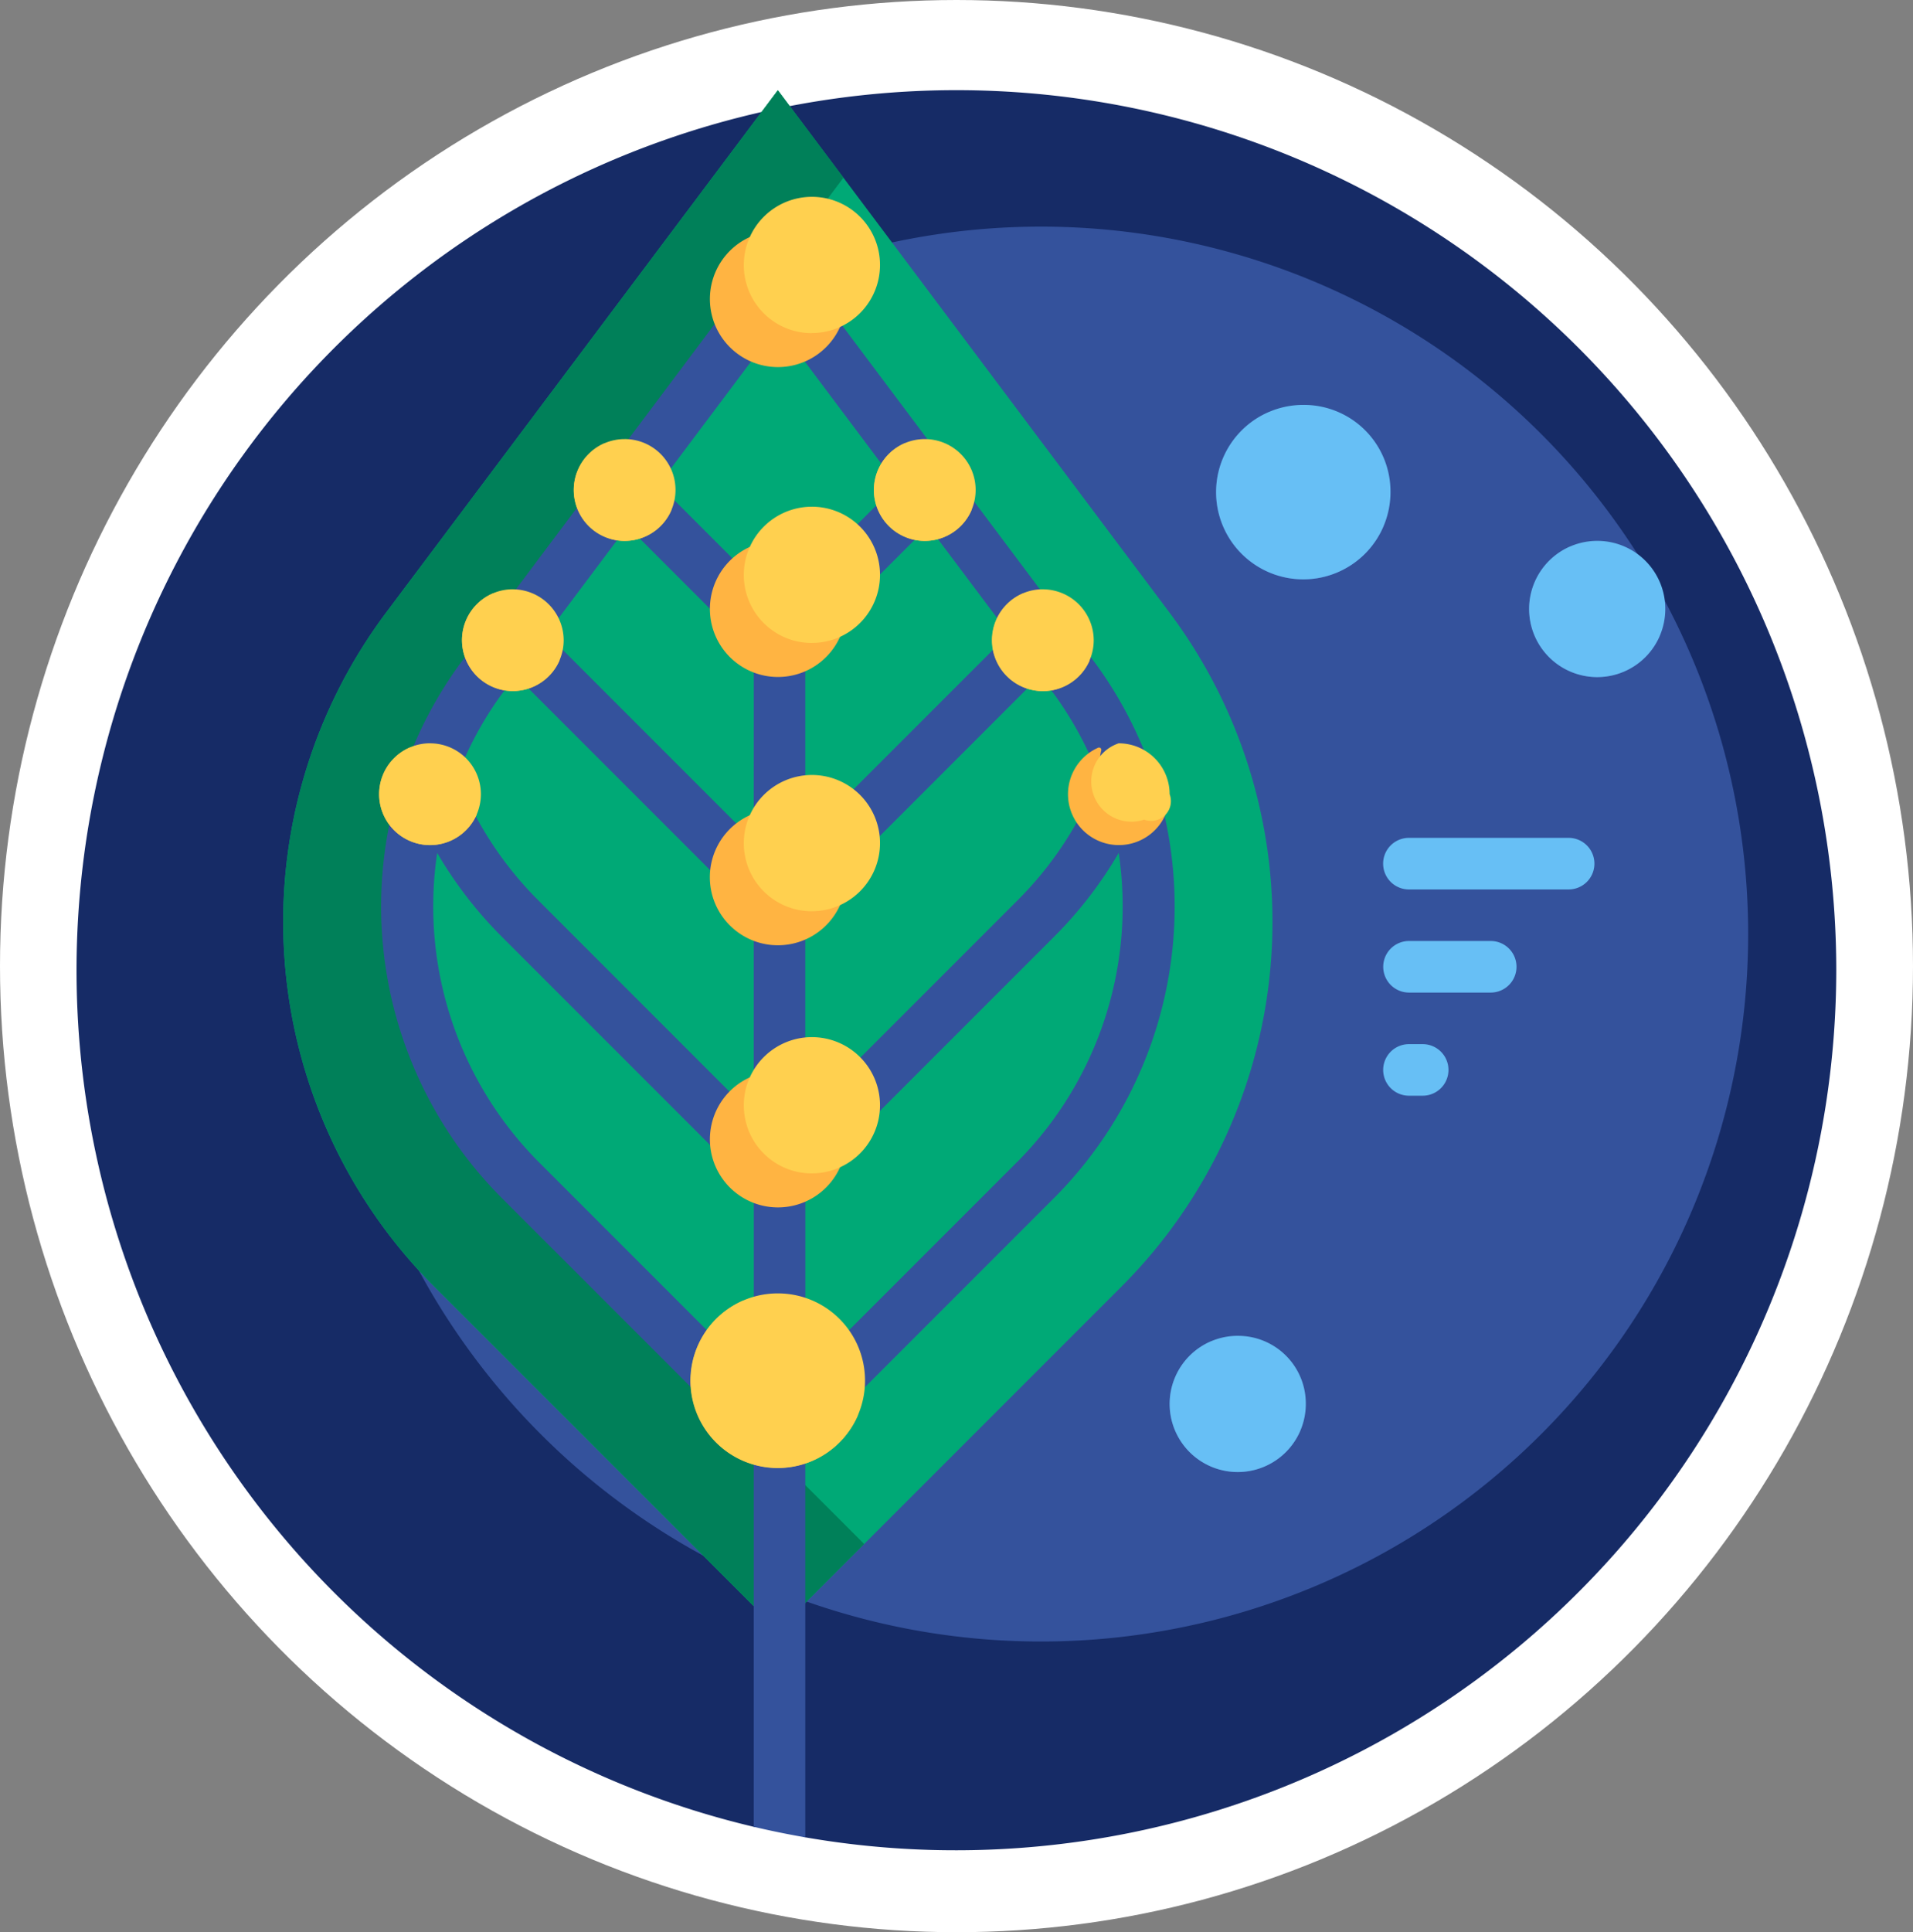
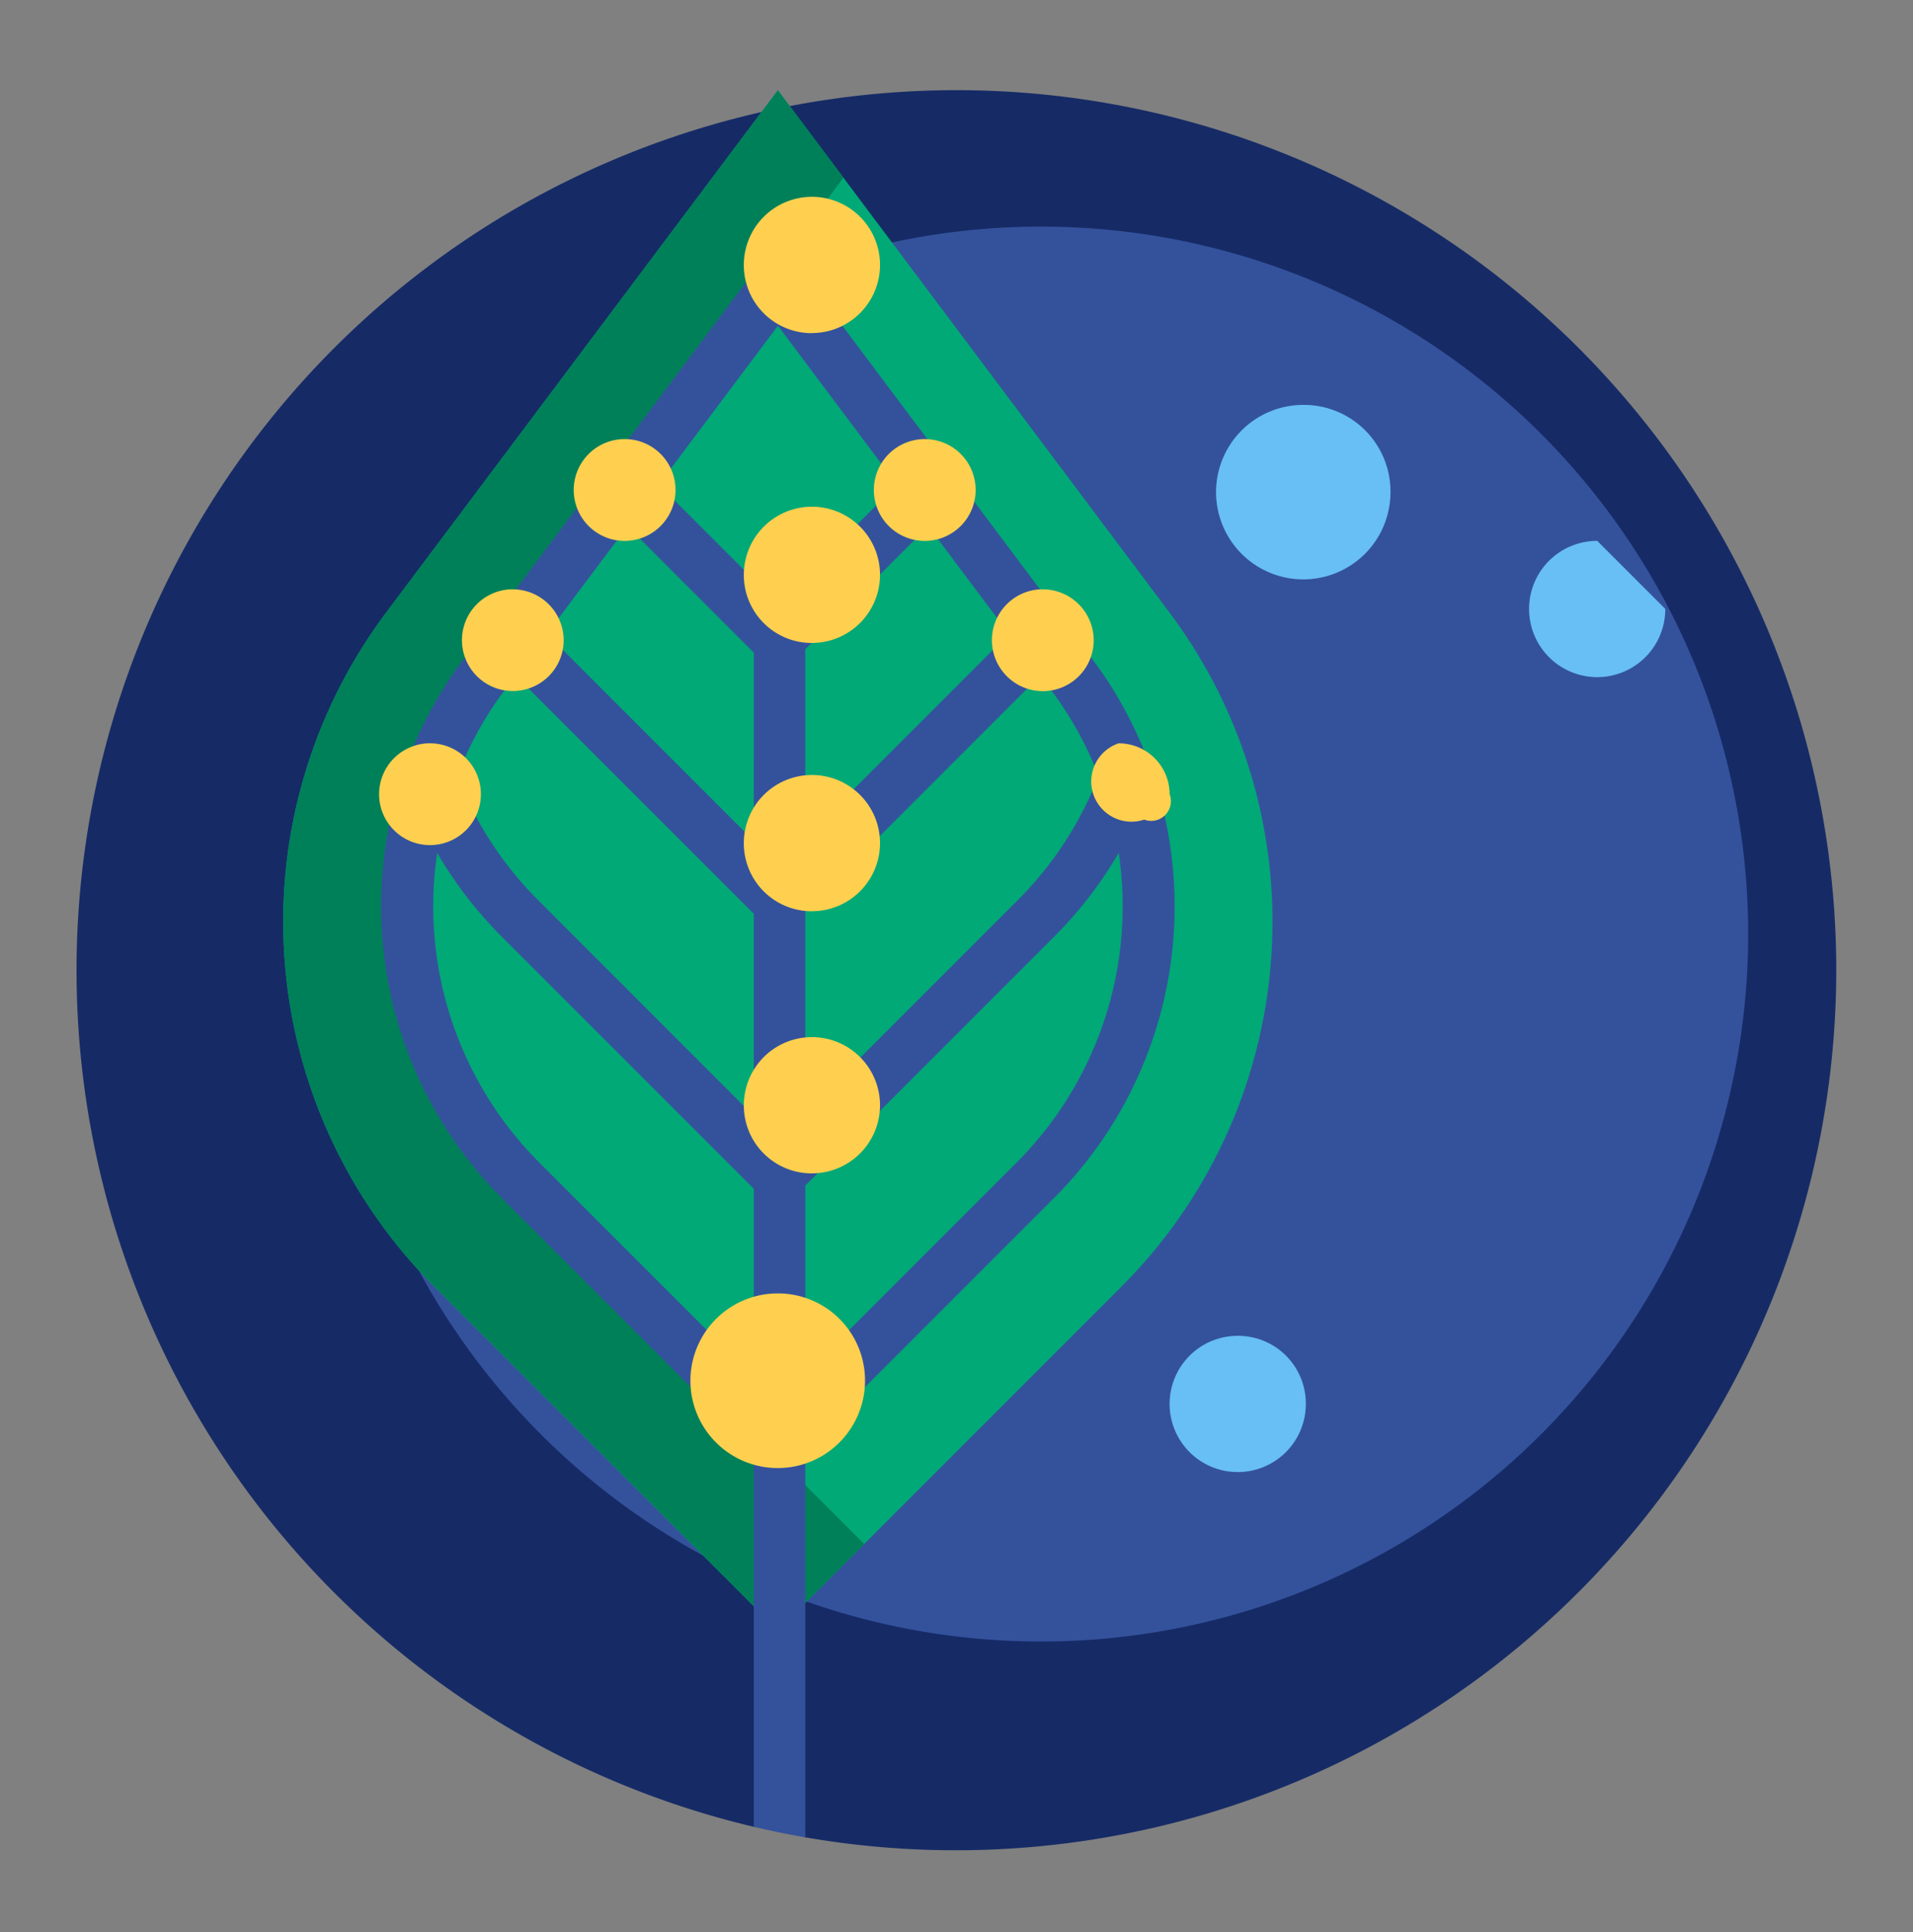
<svg xmlns="http://www.w3.org/2000/svg" width="102.992" height="103.992" viewBox="0 0 102.992 103.992">
  <rect x="0" y="0" width="102.992" height="103.992" fill="#808080" stroke="none" />
  <g id="Group_793" data-name="Group 793" transform="translate(-890.436 -256.695)">
-     <ellipse id="Ellipse_37" data-name="Ellipse 37" cx="51.496" cy="51.996" rx="51.496" ry="51.996" transform="translate(890.436 256.695)" fill="#fff" />
    <g id="Group_564" data-name="Group 564" transform="translate(645.72 -80.444)">
      <path id="Path_1878" data-name="Path 1878" d="M343.577,389.357a47.407,47.407,0,0,1-55.506,46.668c-.232-.04-.4-.373-.634-.417-.467-.087-.93-.182-1.394-.285-.23-.05-.518.19-.748.135a47.37,47.37,0,1,1,58.282-46.1Z" transform="translate(0 0)" fill="#162b66" />
      <path id="Path_1879" data-name="Path 1879" d="M333.594,384.63a38.075,38.075,0,1,1-38.075-38.075,38.075,38.075,0,0,1,38.075,38.075Z" transform="translate(5.24 2.781)" fill="#34529c" />
-       <path id="Path_1880" data-name="Path 1880" d="M303.92,368.381a1.388,1.388,0,0,1-1.387,1.389h-8.6a1.388,1.388,0,0,1,0-2.776h8.6A1.388,1.388,0,0,1,303.92,368.381Zm-9.245,9.715h-.74a1.387,1.387,0,1,0,0,2.775h.74a1.387,1.387,0,0,0,0-2.775Zm3.663-5.551h-4.4a1.387,1.387,0,0,0,0,2.775h4.4a1.387,1.387,0,1,0,0-2.775Z" transform="translate(26.636 15.239)" fill="#67bff5" />
      <path id="Path_1881" data-name="Path 1881" d="M300.884,406.383l-18.5,18.5-18.5-18.5a27.762,27.762,0,0,1-2.58-36.288l21.078-28.1,21.077,28.1A27.764,27.764,0,0,1,300.884,406.383Z" transform="translate(4.211 0)" fill="#00a976" />
      <path id="Path_1882" data-name="Path 1882" d="M287.029,420.237l-4.643,4.644-18.5-18.5a27.762,27.762,0,0,1-2.58-36.288l21.078-28.1,3.53,4.708-17.191,22.923a26.611,26.611,0,0,0,2.472,34.783Z" transform="translate(4.211 0)" fill="#008059" />
      <path id="Path_1883" data-name="Path 1883" d="M300.479,375.119c-.01-.032-.019-.063-.031-.095a22.157,22.157,0,0,0-2.915-5.517L281.5,348.122a1.387,1.387,0,0,0-2.219,0l-16.034,21.384a22.154,22.154,0,0,0-2.915,5.517.91.91,0,0,0-.029.095,22.2,22.2,0,0,0,5.233,23.111l13.555,13.554v20.277q1.371.324,2.775.567V411.61l13.38-13.38a22.211,22.211,0,0,0,5.234-23.111Zm-35.118-3.8.906-1.222L279.09,382.92V393.8L267.5,382.206a19.27,19.27,0,0,1-4.371-6.7,19.115,19.115,0,0,1,2.236-4.19Zm27.47-3.465-10.966,10.966V368.684l6.622-6.622ZM279.09,379l-11.141-11.141,4.344-5.793,6.8,6.8Zm2.775,3.75L294.512,370.1l.575.766.087.116.029.039.06.082.064.089.031.043.06.084,0,0a19.194,19.194,0,0,1,2.237,4.19,19.262,19.262,0,0,1-4.373,6.7l-11.418,11.418Zm4.94-22.926-5.614,5.614a1.387,1.387,0,0,0-1.532.069l-5.683-5.683,6.416-8.553ZM267.5,396.266a19.506,19.506,0,0,1-5.453-16.622,22.188,22.188,0,0,0,3.491,4.523l13.555,13.554v10.137Zm25.786,0-11.418,11.418V397.548l13.38-13.38a22.079,22.079,0,0,0,3.491-4.523,19.507,19.507,0,0,1-5.453,16.622Z" transform="translate(6.206 3.398)" fill="#34529c" />
      <path id="Path_1884" data-name="Path 1884" d="M296.881,358.981a4.694,4.694,0,1,1-6.2-6.2.208.208,0,0,1,.29.235,4.7,4.7,0,0,0,5.674,5.678.209.209,0,0,1,.237.291Zm-4.468,48.651a3.664,3.664,0,1,1-4.838-4.843.163.163,0,0,1,.225.185,3.664,3.664,0,0,0,4.428,4.431.163.163,0,0,1,.185.227Z" transform="translate(22.283 6.562)" fill="#4867bd" />
      <path id="Path_1885" data-name="Path 1885" d="M296.6,357.209a4.694,4.694,0,1,1-4.693-4.693A4.663,4.663,0,0,1,296.6,357.209Zm-8.221,45.409a3.666,3.666,0,1,0,3.663,3.663A3.646,3.646,0,0,0,288.375,402.619Z" transform="translate(22.977 6.415)" fill="#67bff5" />
      <path id="Path_1886" data-name="Path 1886" d="M304.44,362.109a3.664,3.664,0,1,1-4.838-4.843.161.161,0,0,1,.224.183,3.718,3.718,0,0,0-.095,1.133,3.665,3.665,0,0,0,4.524,3.3.164.164,0,0,1,.185.227Z" transform="translate(29.614 9.301)" fill="#4867bd" />
-       <path id="Path_1887" data-name="Path 1887" d="M304.065,360.726a3.666,3.666,0,1,1-3.663-3.663A3.658,3.658,0,0,1,304.065,360.726Z" transform="translate(30.307 9.186)" fill="#67bff5" />
-       <path id="Path_1888" data-name="Path 1888" d="M284.714,410.375a4.694,4.694,0,1,1-6.2-6.2.207.207,0,0,1,.288.235,4.756,4.756,0,0,0-.122,1.452,4.693,4.693,0,0,0,5.8,4.225.21.21,0,0,1,.238.291Zm-20.649-32.527a2.818,2.818,0,0,1-.845.071,2.746,2.746,0,0,1-2.537-2.537,2.779,2.779,0,0,1,.072-.847.122.122,0,0,0-.169-.138,2.739,2.739,0,1,0,3.617,3.62.122.122,0,0,0-.138-.169Zm4.457-8.289a2.741,2.741,0,0,1-3.311-3.312.12.12,0,0,0-.167-.137,2.738,2.738,0,1,0,3.617,3.618.122.122,0,0,0-.138-.169Zm6.021-8.083a2.821,2.821,0,0,1-.845.071,2.748,2.748,0,0,1-2.537-2.537,2.775,2.775,0,0,1,.072-.847.122.122,0,0,0-.169-.138,2.739,2.739,0,1,0,3.617,3.62.122.122,0,0,0-.138-.169Zm16.158,0a2.816,2.816,0,0,1-.845.071,2.748,2.748,0,0,1-2.537-2.537,2.775,2.775,0,0,1,.072-.847.122.122,0,0,0-.169-.138,2.739,2.739,0,1,0,3.617,3.62.122.122,0,0,0-.138-.169Zm6.5,8.252a.122.122,0,0,0-.138-.169,2.719,2.719,0,0,1-.845.071,2.741,2.741,0,0,1-2.466-3.383.12.12,0,0,0-.167-.137,2.738,2.738,0,1,0,3.617,3.618Zm-17.029,29.4a3.665,3.665,0,0,0,3.605-2.157.164.164,0,0,0-.187-.227,3.667,3.667,0,0,1-4.428-4.433.162.162,0,0,0-.225-.183,3.664,3.664,0,0,0,1.234,7Zm0-14.109a3.665,3.665,0,0,0,3.605-2.157.164.164,0,0,0-.187-.227,3.666,3.666,0,0,1-4.428-4.431.162.162,0,0,0-.225-.184,3.663,3.663,0,0,0,1.234,7Zm0-14.439a3.665,3.665,0,0,0,3.605-2.157.164.164,0,0,0-.187-.227,3.666,3.666,0,0,1-4.428-4.431.163.163,0,0,0-.225-.185,3.664,3.664,0,0,0,1.234,7Zm0-16.678a3.665,3.665,0,0,0,3.605-2.157.164.164,0,0,0-.187-.227,3.667,3.667,0,0,1-4.428-4.433.162.162,0,0,0-.225-.183,3.664,3.664,0,0,0,1.234,7Zm20.975,23.945a2.817,2.817,0,0,1-.845.071,2.742,2.742,0,0,1-2.464-3.383.122.122,0,0,0-.169-.138,2.739,2.739,0,1,0,3.617,3.62.122.122,0,0,0-.138-.169Z" transform="translate(6.168 2.985)" fill="#ffb442" />
+       <path id="Path_1887" data-name="Path 1887" d="M304.065,360.726a3.666,3.666,0,1,1-3.663-3.663Z" transform="translate(30.307 9.186)" fill="#67bff5" />
      <path id="Path_1889" data-name="Path 1889" d="M284.6,408.573a4.7,4.7,0,1,1-4.693-4.693A4.688,4.688,0,0,1,284.6,408.573Zm-23.419-34.3a2.74,2.74,0,1,0,2.738,2.738A2.734,2.734,0,0,0,261.185,374.275Zm4.457-8.289a2.738,2.738,0,1,0,2.738,2.738A2.749,2.749,0,0,0,265.642,365.986Zm6.021-8.083a2.74,2.74,0,1,0,2.738,2.738A2.735,2.735,0,0,0,271.663,357.9Zm16.158,0a2.74,2.74,0,1,0,2.738,2.738,2.735,2.735,0,0,0-2.738-2.738Zm6.358,8.083a2.741,2.741,0,1,0,2.738,2.738A2.749,2.749,0,0,0,294.179,365.986Zm-12.437,31.436a3.666,3.666,0,1,0-3.663-3.663A3.658,3.658,0,0,0,281.742,397.422Zm0-14.109a3.666,3.666,0,1,0-3.663-3.663A3.657,3.657,0,0,0,281.742,383.313Zm0-14.439a3.666,3.666,0,1,0-3.663-3.663A3.657,3.657,0,0,0,281.742,368.874Zm0-16.678a3.666,3.666,0,1,0-3.663-3.663A3.658,3.658,0,0,0,281.742,352.2Zm16.522,22.079a2.165,2.165,0,0,0,1.37,4.108,1.063,1.063,0,0,0,1.37-1.37A2.74,2.74,0,0,0,298.264,374.275Z" transform="translate(6.687 2.87)" fill="#ffd04f" />
    </g>
  </g>
</svg>